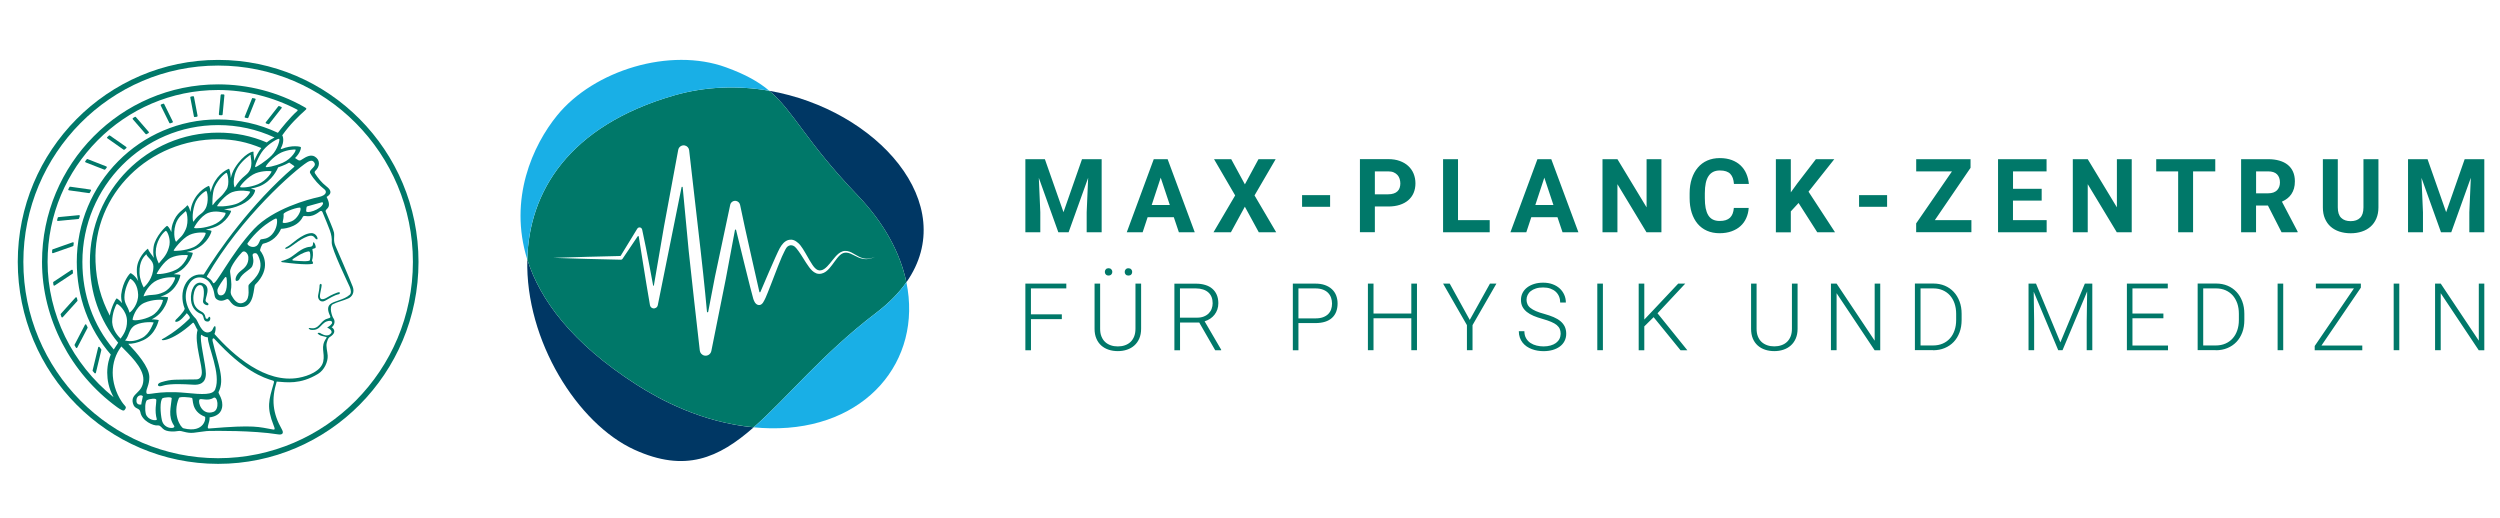
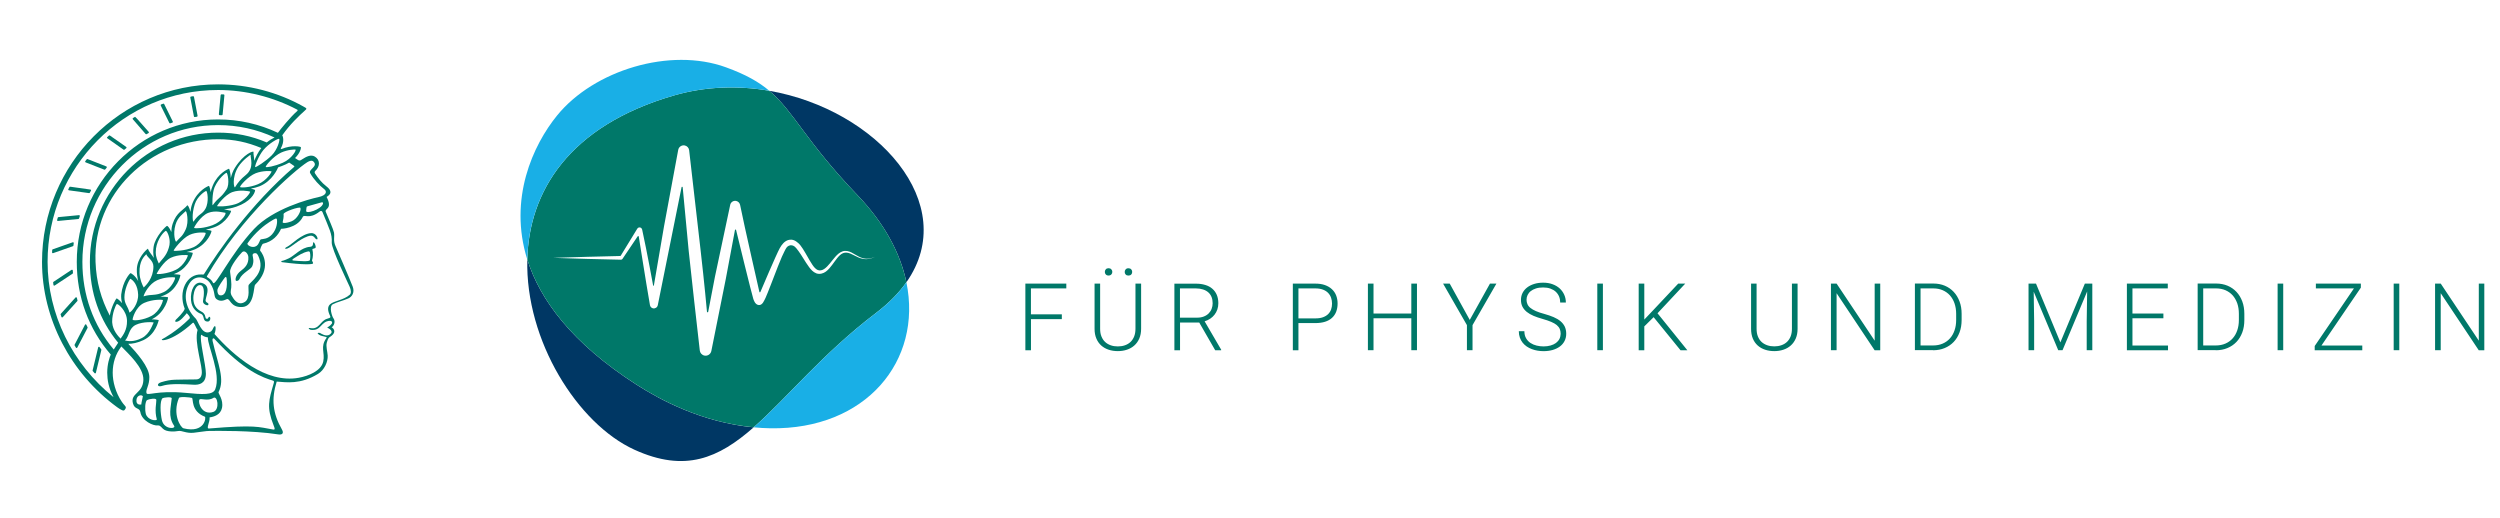
<svg xmlns="http://www.w3.org/2000/svg" width="246" height="51" xml:space="preserve" overflow="hidden">
  <g transform="translate(-6 -6)">
    <g>
      <g>
        <g>
          <g>
            <path d="M50.435 20.004C50.232 27.929 55.391 36.053 60.973 38.577 65.968 40.832 69.243 39.411 72.711 36.393 67.632 35.916 63.51 33.715 61.158 32.214 54.826 28.176 51.675 23.944 50.435 20.004M74.247 3.539C76.674 5.569 77.781 8.411 82.94 13.746 85.61 16.509 87.154 19.434 87.737 22.232 93.147 14.598 84.829 5.37 74.247 3.539" fill="#003764" fill-rule="nonzero" fill-opacity="1" transform="matrix(1 0 0 1.008 7.452 11.365)" />
            <path d="M84.652 19.748C84.401 19.871 84.132 19.959 83.845 19.973 83.562 19.99 83.276 19.92 83.015 19.809 82.755 19.699 82.512 19.553 82.261 19.448 82.013 19.342 81.744 19.298 81.515 19.386 81.285 19.474 81.091 19.673 80.924 19.88 80.751 20.092 80.597 20.321 80.425 20.546 80.253 20.771 80.072 21.001 79.82 21.186 79.573 21.372 79.216 21.482 78.876 21.363 78.545 21.235 78.342 20.988 78.165 20.758 77.989 20.524 77.715 20.101 77.57 19.862 77.283 19.395 76.93 18.9 76.762 18.764 76.59 18.631 76.391 18.569 76.18 18.662 75.972 18.75 75.893 18.909 75.747 19.196 75.602 19.483 75.43 19.827 75.103 20.666 74.776 21.504 74.026 23.454 73.885 23.737 73.744 24.015 73.576 24.496 73.205 24.456 72.826 24.416 72.702 23.922 72.671 23.847 72.566 23.578 70.981 17.162 70.981 17.14 70.981 17.109 70.955 17.082 70.924 17.082 70.893 17.082 70.867 17.109 70.867 17.14 70.867 17.162 69.966 21.906 69.966 21.906L68.545 28.935C68.484 29.249 68.179 29.452 67.866 29.39 67.614 29.337 67.433 29.13 67.407 28.891L67.407 28.887C67.036 25.652 66.665 22.418 66.317 19.178 66.317 19.178 65.73 12.996 65.725 12.965 65.721 12.934 65.699 12.908 65.668 12.908 65.637 12.908 65.615 12.934 65.611 12.965 65.606 12.992 63.276 24.461 63.276 24.461L63.272 24.474C63.228 24.686 63.02 24.818 62.809 24.778 62.65 24.747 62.531 24.615 62.504 24.465 62.081 22.064 61.414 17.81 61.405 17.779 61.401 17.749 61.388 17.718 61.348 17.718 61.317 17.718 61.295 17.749 61.277 17.775 61.26 17.802 59.803 19.946 59.803 19.946L59.799 19.955C59.764 20.004 59.706 20.03 59.653 20.03L56.313 19.951 52.972 19.849 56.313 19.748 59.556 19.668C59.583 19.668 59.609 19.673 59.636 19.628 59.662 19.584 61.26 16.994 61.26 16.994 61.335 16.875 61.498 16.84 61.617 16.915 61.679 16.954 61.714 17.012 61.732 17.078L61.736 17.091C62.222 19.289 62.809 22.515 62.813 22.532 62.817 22.559 62.831 22.576 62.853 22.576 62.875 22.576 62.888 22.563 62.892 22.532 62.897 22.51 63.881 16.809 63.881 16.809L65.284 9.311C65.337 9.016 65.624 8.821 65.92 8.874 66.158 8.918 66.335 9.117 66.361 9.346L66.361 9.355 67.482 19.059C67.853 22.254 68.113 25.078 68.113 25.105 68.117 25.14 68.139 25.167 68.175 25.167 68.214 25.167 68.228 25.14 68.237 25.105 68.241 25.074 68.898 21.698 68.898 21.698L70.399 14.686 70.399 14.677C70.456 14.408 70.721 14.236 70.99 14.293 71.189 14.338 71.334 14.492 71.374 14.682 71.784 16.729 73.267 23.137 73.267 23.159 73.272 23.194 73.289 23.216 73.32 23.216 73.36 23.216 73.373 23.181 73.382 23.154 73.386 23.141 74.953 19.47 75.279 18.9 75.482 18.543 75.738 18.225 76.105 18.11 76.586 17.987 76.85 18.203 77.097 18.406 77.384 18.644 77.72 19.236 77.998 19.717 78.13 19.959 78.346 20.317 78.496 20.538 78.642 20.754 78.814 20.952 79.013 21.036 79.203 21.116 79.45 21.072 79.648 20.935 79.856 20.798 80.037 20.595 80.213 20.387 80.389 20.176 80.557 19.951 80.747 19.739 80.937 19.531 81.157 19.315 81.457 19.214 81.762 19.112 82.08 19.196 82.331 19.324 82.587 19.452 82.817 19.611 83.064 19.73 83.306 19.854 83.576 19.933 83.849 19.937 84.123 19.929 84.396 19.858 84.652 19.748M87.737 22.232C87.15 19.43 85.61 16.504 82.94 13.746 77.781 8.411 76.678 5.569 74.247 3.539 71.211 3.014 67.989 3.098 64.852 3.998 54.468 6.986 50.603 13.428 50.435 20.004 51.679 23.94 54.826 28.176 61.158 32.21 63.51 33.71 67.632 35.912 72.711 36.389 76.007 33.516 79.476 29.196 84.763 25.215 86.02 24.267 87.004 23.265 87.737 22.232" fill="#007869" fill-rule="nonzero" fill-opacity="1" transform="matrix(1 0 0 1.008 7.452 11.365)" />
            <path d="M72.711 36.393C73.249 36.446 73.797 36.477 74.357 36.486 83.743 36.64 89.339 29.906 87.737 22.232 87.004 23.265 86.025 24.267 84.758 25.22 79.472 29.2 76.003 33.52 72.711 36.393M74.247 3.539C73.21 2.67 71.93 1.95 69.984 1.249 64.481-0.741 56.992 1.536 53.374 5.94 50.991 8.839 48.564 14.09 50.431 20.008 50.598 13.433 54.464 6.99 64.847 4.002 67.989 3.093 71.211 3.014 74.247 3.539" fill="#19AFE6" fill-rule="nonzero" fill-opacity="1" transform="matrix(1 0 0 1.008 7.452 11.365)" />
-             <path d="M20.012 39.407C9.444 39.407 0.847 30.811 0.847 20.242 0.847 9.677 9.444 1.077 20.012 1.077 30.581 1.077 39.178 9.673 39.178 20.242 39.178 30.811 30.577 39.407 20.012 39.407M20.012 0.525C9.139 0.525 0.296 9.369 0.296 20.242 0.296 31.115 9.139 39.959 20.012 39.959 30.881 39.959 39.729 31.115 39.729 20.242 39.729 9.373 30.881 0.525 20.012 0.525" fill="#007869" fill-rule="nonzero" fill-opacity="1" transform="matrix(1 0 0 1.008 7.452 11.365)" />
            <path d="M32.964 23.45C32.351 23.988 31.411 24.037 31.031 24.381 30.833 24.562 30.745 24.845 30.956 25.352 31.08 25.643 31.164 25.679 30.745 25.793 30.065 25.974 29.968 26.87 29.103 26.707 28.754 26.641 29.006 26.866 29.13 26.875 29.628 26.923 29.822 26.782 29.999 26.619 30.171 26.455 30.405 26.164 30.674 26.062 30.948 25.957 31.226 25.965 31.23 26.173 31.234 26.332 30.886 26.579 30.74 26.649 30.917 26.742 31.459 27.02 30.996 27.333 30.634 27.581 30.136 27.236 30.065 27.197 29.959 27.135 29.752 27.166 29.822 27.25 30.091 27.576 30.811 27.492 30.678 27.664 30.016 28.556 30.555 29.081 30.352 29.977 30.149 30.886 28.904 31.384 27.942 31.556 24.681 32.144 21.513 29.372 19.651 27.28 19.818 26.883 19.796 26.367 19.628 26.552 19.47 26.724 19.496 27.016 19.108 27.113 18.362 27.302 18.04 26.005 17.806 25.776 16.897 24.884 16.54 23.631 17.082 22.532 17.63 21.42 18.768 21.645 19.223 22.316 19.787 23.15 19.527 23.627 19.849 23.874 20.299 24.222 20.754 23.909 20.873 23.878 21.217 23.785 21.191 24.69 22.36 24.65 23.618 24.606 23.477 22.647 23.657 22.47 25.273 20.895 24.447 19.487 24.156 19.161 24.077 19.073 24.337 18.494 24.43 18.472 25.378 18.261 25.917 17.656 26.204 17.016 26.204 17.016 27.779 16.99 28.34 15.855 28.49 15.551 28.953 16.147 30.008 15.322 30.127 15.229 30.237 15.273 30.281 15.383 30.956 17.043 31.243 17.502 31.19 18.349 31.151 18.962 32.832 22.378 32.955 22.673 33.101 22.987 33.123 23.309 32.964 23.45M25.48 32.099C24.999 33.759 24.761 34.42 25.48 36.225 25.577 36.464 25.648 36.645 25.436 36.609 23.984 36.362 23.671 36.124 19.117 36.508 18.79 36.534 19.223 35.872 19.17 35.422 19.584 35.369 20.251 35.179 20.392 34.5 20.564 33.679 19.99 33.075 20.052 32.955 20.696 31.698 20.012 30.299 19.465 27.96 19.412 27.739 19.54 27.647 19.637 27.748 22.563 30.917 24.43 31.543 25.436 31.843 25.537 31.879 25.515 31.993 25.48 32.099M16.61 36.49C16.31 36.415 15.485 35.1 16.156 33.529 16.226 33.361 17.259 33.467 17.431 33.52 17.603 33.573 17.29 34.809 18.706 35.356 18.852 35.405 18.702 37.007 16.61 36.49M14.479 35.7C14.324 35.007 14.258 33.812 14.545 33.547 14.602 33.494 15.463 33.37 15.445 33.569 15.379 34.394 15.048 35.316 15.675 36.23 15.913 36.57 14.691 36.627 14.479 35.7M19.549 34.884C18.433 35.272 17.991 33.966 18.177 33.684 18.287 33.516 18.993 33.878 19.54 33.52 19.959 33.251 20.193 34.659 19.549 34.884M12.956 33.03C12.89 32.655 13.252 32.302 13.243 31.486 13.234 30.489 12.003 29.121 11.173 28.242 11.566 28.242 12.078 28.15 12.652 27.885 13.892 27.311 14.134 25.992 14.17 25.939 14.187 25.913 13.892 25.855 13.468 25.851 13.512 25.829 13.561 25.807 13.605 25.78 14.819 25.131 15.136 23.724 15.079 23.693 15.057 23.68 14.752 23.635 14.329 23.644 14.448 23.605 14.571 23.56 14.695 23.507 15.979 22.995 16.337 21.57 16.292 21.522 16.27 21.5 16.014 21.451 15.644 21.442 15.758 21.398 15.873 21.349 15.992 21.288 17.162 20.705 17.568 19.395 17.51 19.355 17.484 19.337 17.246 19.289 16.901 19.284 17.162 19.227 17.449 19.139 17.749 19.011 19.006 18.459 19.408 17.259 19.355 17.21 19.333 17.188 19.121 17.131 18.799 17.104 19.05 17.047 19.324 16.972 19.615 16.87 20.855 16.447 21.358 15.26 21.283 15.251 21.116 15.238 20.886 15.154 20.586 15.101 20.926 15.079 21.319 15.017 21.813 14.849 23.154 14.395 23.631 13.587 23.653 13.239 23.653 13.217 23.494 13.146 23.234 13.089 23.543 13.031 23.852 12.956 24.103 12.855 25.356 12.347 25.877 11.116 25.917 11.015 26.146 10.94 26.389 10.847 26.645 10.732 26.777 10.675 26.896 10.613 27.007 10.547 27.069 10.595 27.166 10.662 27.311 10.754 27.501 10.878 27.567 10.904 27.475 10.984 23.212 14.616 20.017 19.201 18.627 21.429 18.587 21.491 18.512 21.482 18.397 21.473 16.906 21.376 16.058 23.15 16.725 24.818 16.641 25.158 15.931 25.811 15.878 25.86 15.825 25.908 15.683 26.116 15.922 26.093 16.27 26.062 16.716 25.502 16.928 25.25 17.016 25.361 17.343 25.634 17.188 25.789 15.917 27.033 14.664 27.704 14.567 27.753 14.09 27.986 15.361 28.145 17.519 26.191 17.647 26.076 17.797 26.641 17.991 26.883 17.621 28.11 18.534 30.471 18.393 31.212 18.366 31.34 18.291 31.707 17.859 31.715 15.719 31.759 15.507 31.663 14.421 31.985 13.914 32.135 14.046 32.47 14.417 32.368 14.836 32.254 15.273 32.086 17.59 32.232 18.155 32.267 18.803 32.117 18.808 31.159 18.812 30.294 18.124 27.704 18.353 27.351 18.662 27.581 18.883 27.594 19.002 27.611 18.971 28.454 20.33 31.181 19.726 32.682 19.5 33.238 18.517 33.198 16.831 33.03 13.945 32.752 13.014 33.375 12.956 33.03M12.903 35.105C12.78 34.61 12.828 33.926 13 33.745 13.327 33.587 13.923 33.525 13.931 33.715 13.949 34.019 13.729 34.738 13.984 35.634 13.923 35.775 13.111 35.714 12.903 35.105M11.919 26.385C12.643 26.04 13.724 26.124 13.667 26.168 13.609 26.217 13.322 27.267 12.506 27.678 11.69 28.088 11.151 27.978 10.856 27.92 11.297 27.439 11.204 26.724 11.919 26.385M10.414 27.735C10.172 27.501 9.642 26.919 9.589 26.168 9.585 26.133 9.585 26.093 9.585 26.058 9.585 25.25 9.942 24.452 10.03 24.363 10.119 24.275 11.032 24.986 11.046 26.001 11.059 26.888 10.657 27.395 10.414 27.735M9.748 28.785C9.744 28.785 9.744 28.79 9.739 28.794 7.718 26.416 6.655 23.468 6.655 20.242 6.655 12.877 12.643 6.889 20.008 6.889 21.95 6.889 23.816 7.295 25.564 8.098 25.334 8.204 25.07 8.362 24.796 8.583 23.26 7.934 21.711 7.625 20.008 7.625 13.049 7.625 7.392 13.287 7.392 20.242 7.392 23.26 8.332 25.913 10.176 28.137 10.07 28.295 9.92 28.525 9.748 28.785M9.722 33.45C5.662 30.215 3.23 25.334 3.23 20.242 3.23 10.992 10.754 3.464 20.008 3.464 22.704 3.464 25.414 4.139 27.792 5.379 27.841 5.406 27.85 5.468 27.806 5.503 27.108 6.112 26.137 7.308 25.895 7.643 24.046 6.778 22.069 6.337 20.008 6.337 12.338 6.337 6.103 12.577 6.103 20.242 6.103 23.662 7.264 26.786 9.448 29.288 9.324 29.58 9.099 30.215 9.099 31.058 9.104 31.759 9.232 32.563 9.722 33.45M22.179 12.943C22.082 12.872 22.982 11.866 23.71 11.588 24.425 11.315 25.202 11.368 25.264 11.403 25.326 11.438 24.796 12.312 23.931 12.661 23.119 12.992 22.276 13.014 22.179 12.943M19.902 14.792C19.915 14.739 20.661 13.689 21.429 13.424 22.162 13.172 23.053 13.34 23.15 13.38 23.247 13.42 22.634 14.338 21.694 14.616 20.846 14.871 19.889 14.845 19.902 14.792M17.647 16.932C17.599 16.906 18.274 15.754 19.037 15.458 19.765 15.18 20.485 15.432 20.705 15.445 20.882 15.458 20.458 16.292 19.456 16.663 18.627 16.972 17.775 16.994 17.647 16.932M15.639 19.152C15.578 19.108 16.469 17.943 17.206 17.603 17.859 17.303 18.711 17.365 18.781 17.413 18.852 17.462 18.433 18.437 17.576 18.817 16.756 19.174 15.701 19.196 15.639 19.152M13.962 21.398C13.998 21.31 14.624 20.189 15.357 19.84 16.085 19.5 16.968 19.571 17.025 19.589 17.087 19.607 16.689 20.604 15.855 21.014 15.035 21.429 13.927 21.482 13.962 21.398M12.674 23.609C12.727 23.322 13.239 22.378 14.002 22.038 14.77 21.694 15.661 21.72 15.763 21.764 15.864 21.808 15.445 22.815 14.673 23.185 13.808 23.596 13.459 23.357 12.674 23.609M12.74 24.244C13.601 23.869 14.536 23.927 14.576 23.966 14.616 24.002 14.302 25.061 13.464 25.511 12.63 25.957 11.685 26.001 11.601 25.895 11.557 25.833 11.88 24.619 12.74 24.244M11.372 21.888C11.703 22.056 12.1 22.537 12.14 23.424 12.175 24.319 11.535 25.074 11.288 25.193 11.112 24.509 10.785 24.368 10.79 23.688 10.794 22.951 11.169 22.139 11.372 21.888M13.645 20.714C13.627 21.861 12.908 22.532 12.691 22.744 12.559 22.515 12.294 21.932 12.277 21.319 12.241 20.136 12.731 19.717 12.943 19.492 13.044 19.827 13.653 20.096 13.645 20.714M15.246 18.309C15.246 18.53 15.22 18.658 15.154 18.874 14.916 19.69 14.434 20.035 14.174 20.401 14.068 20.158 13.879 19.818 13.874 19.302 13.87 18.318 14.47 17.475 14.849 17.21 14.995 17.201 15.246 17.802 15.246 18.309M16.822 17.069C16.491 17.793 16.275 17.819 15.891 18.269 15.825 18.349 15.533 17.581 15.816 16.619 16.041 15.847 16.557 15.564 16.809 15.3 16.901 15.194 17.175 16.297 16.822 17.069M18.759 15.061C18.433 15.63 18.137 15.502 17.59 16.31 17.528 16.398 17.387 15.639 17.713 14.616 17.965 13.826 18.741 13.336 18.825 13.314 18.949 13.287 19.148 14.382 18.759 15.061M20.838 13.168C20.202 14.117 20.167 13.79 19.47 14.717 19.43 14.765 19.417 13.508 19.664 12.952 20.057 12.078 20.732 11.562 20.833 11.544 20.939 11.527 21.186 12.643 20.838 13.168M22.74 11.756C22.223 12.175 21.985 12.458 21.68 12.947 21.579 13.115 21.328 12.012 21.998 10.957 22.413 10.309 23.234 9.726 23.216 9.805 23.159 10.066 23.618 11.046 22.74 11.756M24.474 9.311C25.008 8.676 25.917 8.168 26.018 8.23 26.124 8.296 25.864 9.271 25.281 9.85 24.69 10.432 23.777 10.997 23.671 10.992 23.56 10.984 23.993 9.88 24.474 9.311M10.564 24.271C10.295 23.958 10.044 23.79 10.017 23.808 9.942 23.86 9.505 24.611 9.351 25.489 8.495 23.856 8.023 22.201 7.948 20.246 7.687 13.601 13.252 8.248 20.048 8.27 21.597 8.274 22.872 8.561 24.262 9.126 23.949 9.514 23.724 9.982 23.569 10.375 23.56 10.013 23.468 9.735 23.494 9.51 23.512 9.373 22.532 9.677 21.663 11.059 21.46 11.381 21.336 11.734 21.257 12.06 21.239 11.54 21.116 11.138 21.08 11.147 20.992 11.173 19.999 11.579 19.483 12.793 19.39 13.005 19.324 13.225 19.276 13.437 19.231 13.067 19.139 12.824 19.108 12.824 19.042 12.828 18.005 13.252 17.493 14.501 17.373 14.792 17.312 15.088 17.281 15.361 17.188 14.929 17.02 14.664 16.968 14.73 16.61 15.185 15.909 15.388 15.533 16.535 15.445 16.804 15.41 17.073 15.405 17.325 15.251 16.937 15.035 16.712 14.982 16.725 14.88 16.747 13.821 17.753 13.662 18.768 13.601 19.17 13.627 19.54 13.689 19.854 13.486 19.527 13.217 19.289 13.106 18.953 12.939 19.042 12.043 19.884 12.012 20.966 11.999 21.385 12.065 21.782 12.149 22.113 11.849 21.57 11.429 21.319 11.381 21.345 11.301 21.394 10.635 22.117 10.476 23.419 10.454 23.715 10.489 24.006 10.564 24.271M26.204 9.576C26.883 9.271 27.541 9.267 27.611 9.276 27.766 9.294 27.267 10.176 26.38 10.56 25.467 10.953 24.787 11.023 24.708 10.984 24.589 10.922 25.48 9.903 26.204 9.576M20.163 23.499C19.977 23.459 19.907 23.093 19.946 22.951 20.03 22.634 20.52 21.972 20.696 21.742 20.741 21.685 20.829 21.738 20.842 21.808 20.948 22.572 20.838 23.644 20.163 23.499M23.781 18.689C23.375 18.962 22.793 18.591 22.907 18.424 23.657 17.352 24.659 16.601 25.061 16.354 25.705 15.953 25.771 15.926 25.807 16.151 25.829 16.288 25.833 16.99 25.317 17.559 24.884 18.031 24.456 17.991 24.231 18.04 24.081 18.075 24.09 18.477 23.781 18.689M22.638 24.152C21.884 24.615 21.473 23.728 21.367 23.574 21.323 23.507 21.2 23.313 21.266 22.982 21.319 22.722 21.363 22.364 21.191 21.235 21.116 20.741 22.139 19.509 22.373 19.293 22.612 19.068 22.96 19.404 22.987 19.77 23.031 20.463 22.642 20.824 22.245 21.12 21.76 21.482 21.667 21.954 21.76 22.078 21.795 22.126 22.012 22.126 22.109 21.923 22.4 21.301 23.238 20.988 23.371 20.661 23.578 20.154 23.428 19.823 23.406 19.611 23.388 19.425 23.569 19.377 23.71 19.395 23.887 19.421 23.966 19.664 24.059 19.898 24.597 21.305 23.238 22.157 23.018 22.492 22.916 22.647 23.225 23.79 22.638 24.152M26.451 15.586C26.411 15.361 28.053 14.81 28.11 14.973 28.216 15.273 27.77 16.085 27.223 16.288 26.596 16.517 26.34 16.451 26.363 16.363 26.407 16.195 26.486 15.794 26.451 15.586M30.325 14.585C30.131 15.136 28.604 15.626 28.675 15.242 28.706 15.066 28.679 14.836 28.794 14.819 28.962 14.788 29.447 14.62 30.197 14.43 30.277 14.404 30.374 14.448 30.325 14.585M28.785 10.511C29.01 10.37 29.253 10.309 29.394 10.45 29.889 10.935 28.86 11.209 29.072 11.584 29.421 12.197 29.981 12.784 30.475 13.164 30.705 13.34 30.74 13.742 29.858 13.927 28.966 14.112 25.423 15.048 23.547 17.029 21.204 19.509 19.717 22.726 19.509 22.285 19.306 21.839 18.834 21.769 18.909 21.641 22.272 15.842 27.545 11.293 28.785 10.511M12.449 34.165C12.316 34.191 11.888 34.209 11.985 33.648 12.043 33.304 12.418 33.158 12.608 33.353 12.568 33.622 12.475 33.882 12.449 34.165M31.579 18.737C31.305 18.168 31.49 17.793 31.411 17.373 31.349 17.065 30.895 16.054 30.603 15.348 30.467 15.017 31.309 15.097 30.687 13.905 30.67 13.87 31.552 13.543 30.67 12.872 30.175 12.497 29.827 12.034 29.553 11.619 29.513 11.562 29.478 11.447 29.558 11.376 30.056 10.931 30.069 10.291 29.527 9.964 29.134 9.73 28.684 9.969 28.269 10.238 28.132 10.326 28.066 10.379 27.92 10.322 27.85 10.291 27.709 10.194 27.581 10.105 28.092 9.611 28.189 9.126 28.15 9.042 28.123 8.989 27.285 8.799 26.243 9.227 26.221 9.214 26.195 9.201 26.168 9.188 26.596 8.446 26.358 7.926 26.323 7.89 26.323 7.89 26.323 7.89 26.319 7.89 27.095 6.805 27.867 6.081 28.635 5.388 28.635 5.388 28.653 5.37 28.653 5.37 28.701 5.322 28.719 5.265 28.626 5.203 28.547 5.154 28.525 5.141 28.428 5.088 25.873 3.663 22.956 2.913 20.012 2.913 10.454 2.913 2.683 10.688 2.683 20.242 2.683 25.776 5.494 31.12 10.083 34.434 10.388 34.654 10.6 34.738 10.6 34.738 10.675 34.765 10.754 34.765 10.803 34.703L10.869 34.615C10.913 34.557 10.931 34.504 10.931 34.456 10.931 34.328 10.745 34.218 10.534 33.9 9.911 32.977 9.638 31.932 9.638 31.058 9.638 30.1 9.929 29.227 10.489 28.498 11.182 29.218 12.691 30.546 12.656 31.751 12.621 33.105 11.354 33.039 11.628 34.054 11.8 34.69 12.277 34.429 12.361 34.91 12.502 35.749 13.627 36.283 14.121 36.208 14.24 36.19 14.342 36.287 14.576 36.526 14.911 36.865 15.736 36.821 16.098 36.751 16.447 36.689 16.884 37.002 17.607 36.923 18.517 36.821 18.75 36.751 19.139 36.746 19.796 36.737 23.371 36.684 25.913 37.081 26.349 37.152 26.491 36.953 26.292 36.609 25.37 35.003 25.242 33.644 25.776 31.927 26.716 31.989 28.066 32.245 29.84 31.177 30.471 30.797 30.824 29.99 30.793 29.39 30.771 28.997 30.603 28.507 30.705 28.123 30.842 27.611 30.939 27.625 31.089 27.519 31.768 27.042 31.279 26.663 31.173 26.623 31.376 26.539 31.601 26.093 31.367 25.762 31.243 25.634 30.877 24.593 31.301 24.377 31.759 24.143 32.285 24.046 32.814 23.812 33.176 23.662 33.467 23.238 33.26 22.673 33.008 22.003 31.623 18.825 31.579 18.737" fill="#007869" fill-rule="nonzero" fill-opacity="1" transform="matrix(1 0 0 1.008 7.452 11.365)" />
            <path d="M29.169 17.435C28.251 17.471 27.188 18.591 26.839 18.75 26.473 18.914 26.605 19.02 26.817 18.94 27.276 18.772 27.925 18.075 28.825 17.749 29.535 17.493 29.487 18.075 29.756 18.044 29.88 18.027 29.699 17.413 29.169 17.435" fill="#007869" fill-rule="nonzero" fill-opacity="1" transform="matrix(1 0 0 1.008 7.452 11.365)" />
            <path d="M29.041 20.07C28.997 20.242 28.017 20.163 27.483 20.118 27.355 20.105 27.144 20.087 27.55 19.845 27.872 19.655 28.313 19.328 28.887 19.218 28.935 19.209 29.028 19.223 29.05 19.333 29.107 19.602 29.081 19.893 29.041 20.07M29.377 18.335C29.302 18.353 29.456 18.746 29.059 18.772 28.194 18.825 27.514 19.642 26.985 19.889 26.46 20.136 26.349 20.132 26.27 20.154 26.199 20.171 26.226 20.264 26.283 20.268 28.485 20.564 29.328 20.48 29.346 20.401 29.381 20.251 29.222 20.176 29.257 20.074 29.341 19.827 29.381 19.364 29.288 19.046 29.249 18.896 29.615 18.997 29.615 18.794 29.615 18.68 29.505 18.305 29.377 18.335" fill="#007869" fill-rule="nonzero" fill-opacity="1" transform="matrix(1 0 0 1.008 7.452 11.365)" />
-             <path d="M31.914 23.203C31.746 23.198 31.067 23.512 30.815 23.671 30.67 23.763 29.981 24.187 30.03 23.516 30.047 23.282 30.197 22.695 30.197 22.537 30.193 22.294 29.999 22.391 29.994 22.532 29.986 22.868 29.919 23.128 29.849 23.521 29.791 23.86 30.083 24.28 30.542 24.033 30.921 23.83 31.437 23.485 31.896 23.397 32.007 23.38 32.029 23.207 31.914 23.203" fill="#007869" fill-rule="nonzero" fill-opacity="1" transform="matrix(1 0 0 1.008 7.452 11.365)" />
            <path d="M19.17 25.608C19.037 25.559 19.077 25.829 18.9 25.798 18.671 25.758 18.865 25.551 18.565 25.233 18.415 25.074 18.04 25.008 17.762 24.567 17.325 23.865 17.7 22.303 18.34 22.528 18.697 22.651 18.636 23.481 18.525 24.041 18.459 24.386 18.997 24.558 19.046 24.439 19.13 24.236 18.847 24.253 18.786 24.068 18.689 23.781 19.443 22.642 18.455 22.312 17.731 22.069 17.254 22.978 17.343 23.988 17.418 24.836 17.978 25.189 18.305 25.308 18.741 25.471 18.411 26.067 18.997 26.067 19.253 26.067 19.306 25.661 19.17 25.608" fill="#007869" fill-rule="nonzero" fill-opacity="1" transform="matrix(1 0 0 1.008 7.452 11.365)" />
-             <path d="M24.951 6.8C24.981 6.814 25.017 6.8 25.034 6.778L26.257 5.234C26.288 5.194 26.274 5.137 26.226 5.115 26.155 5.088 26.089 5.057 26.018 5.031 25.988 5.017 25.952 5.031 25.93 5.057L24.703 6.611C24.672 6.65 24.69 6.712 24.739 6.73 24.809 6.747 24.88 6.774 24.951 6.8" fill="#007869" fill-rule="nonzero" fill-opacity="1" transform="matrix(1 0 0 1.008 7.452 11.365)" />
-             <path d="M22.682 6.169C22.753 6.182 22.823 6.196 22.894 6.213 22.929 6.222 22.965 6.2 22.982 6.169L23.697 4.4C23.715 4.356 23.688 4.307 23.644 4.298 23.565 4.28 23.485 4.263 23.406 4.25 23.384 4.245 23.362 4.254 23.353 4.276 23.26 4.501 22.766 5.737 22.625 6.072 22.607 6.112 22.634 6.16 22.682 6.169" fill="#007869" fill-rule="nonzero" fill-opacity="1" transform="matrix(1 0 0 1.008 7.452 11.365)" />
            <path d="M20.163 5.922C20.233 5.922 20.304 5.922 20.374 5.927 20.414 5.927 20.449 5.896 20.454 5.856L20.63 3.976C20.635 3.932 20.599 3.892 20.555 3.892 20.485 3.888 20.414 3.888 20.339 3.888 20.299 3.888 20.264 3.919 20.26 3.958L20.083 5.838C20.083 5.882 20.118 5.922 20.163 5.922" fill="#007869" fill-rule="nonzero" fill-opacity="1" transform="matrix(1 0 0 1.008 7.452 11.365)" />
            <path d="M17.713 6.103C17.784 6.094 17.855 6.081 17.925 6.072 17.969 6.068 17.996 6.024 17.991 5.984L17.634 4.13C17.625 4.091 17.59 4.064 17.546 4.069 17.475 4.078 17.404 4.091 17.334 4.104 17.29 4.113 17.263 4.153 17.272 4.192L17.63 6.046C17.634 6.085 17.674 6.112 17.713 6.103" fill="#007869" fill-rule="nonzero" fill-opacity="1" transform="matrix(1 0 0 1.008 7.452 11.365)" />
            <path d="M15.211 6.677C15.229 6.712 15.269 6.73 15.304 6.716 15.37 6.694 15.441 6.668 15.507 6.646 15.551 6.633 15.573 6.58 15.551 6.54L14.704 4.837C14.686 4.801 14.646 4.788 14.611 4.797 14.545 4.819 14.474 4.845 14.408 4.872 14.364 4.885 14.346 4.938 14.364 4.978Z" fill="#007869" fill-rule="nonzero" fill-opacity="1" transform="matrix(1 0 0 1.008 7.452 11.365)" />
-             <path d="M12.877 7.758C12.899 7.784 12.939 7.793 12.97 7.776 13.031 7.74 13.097 7.705 13.159 7.67 13.203 7.648 13.212 7.59 13.181 7.55L11.915 6.103C11.888 6.077 11.849 6.068 11.818 6.09 11.756 6.125 11.694 6.165 11.632 6.2 11.593 6.227 11.584 6.28 11.615 6.315Z" fill="#007869" fill-rule="nonzero" fill-opacity="1" transform="matrix(1 0 0 1.008 7.452 11.365)" />
+             <path d="M12.877 7.758C12.899 7.784 12.939 7.793 12.97 7.776 13.031 7.74 13.097 7.705 13.159 7.67 13.203 7.648 13.212 7.59 13.181 7.55C11.888 6.077 11.849 6.068 11.818 6.09 11.756 6.125 11.694 6.165 11.632 6.2 11.593 6.227 11.584 6.28 11.615 6.315Z" fill="#007869" fill-rule="nonzero" fill-opacity="1" transform="matrix(1 0 0 1.008 7.452 11.365)" />
            <path d="M10.706 9.289C10.732 9.311 10.772 9.307 10.798 9.285 10.856 9.236 10.913 9.192 10.97 9.143 11.01 9.113 11.006 9.051 10.966 9.02L9.364 7.908C9.333 7.89 9.298 7.89 9.271 7.912 9.214 7.961 9.161 8.009 9.104 8.058 9.068 8.089 9.073 8.151 9.113 8.177Z" fill="#007869" fill-rule="nonzero" fill-opacity="1" transform="matrix(1 0 0 1.008 7.452 11.365)" />
            <path d="M8.813 11.24C8.843 11.253 8.879 11.244 8.901 11.218 8.949 11.16 8.993 11.103 9.042 11.046 9.077 11.006 9.06 10.944 9.011 10.926L7.167 10.207C7.136 10.194 7.1 10.207 7.078 10.233 7.034 10.291 6.986 10.353 6.941 10.41 6.911 10.45 6.928 10.507 6.977 10.529Z" fill="#007869" fill-rule="nonzero" fill-opacity="1" transform="matrix(1 0 0 1.008 7.452 11.365)" />
            <path d="M5.331 13.256 7.308 13.53C7.339 13.534 7.37 13.517 7.387 13.49 7.422 13.424 7.458 13.358 7.497 13.292 7.524 13.243 7.493 13.186 7.44 13.181L5.454 12.903C5.423 12.899 5.388 12.916 5.375 12.947 5.34 13.014 5.309 13.08 5.273 13.15 5.247 13.19 5.278 13.248 5.331 13.256" fill="#007869" fill-rule="nonzero" fill-opacity="1" transform="matrix(1 0 0 1.008 7.452 11.365)" />
            <path d="M4.25 16.248 6.262 16.054C6.293 16.05 6.319 16.032 6.328 16.001 6.35 15.926 6.372 15.855 6.399 15.78 6.416 15.727 6.372 15.675 6.319 15.679L4.294 15.873C4.263 15.878 4.236 15.9 4.228 15.931 4.205 16.006 4.188 16.076 4.17 16.151 4.153 16.204 4.197 16.253 4.25 16.248" fill="#007869" fill-rule="nonzero" fill-opacity="1" transform="matrix(1 0 0 1.008 7.452 11.365)" />
            <path d="M5.776 18.644C5.785 18.565 5.794 18.49 5.803 18.411 5.812 18.353 5.754 18.309 5.701 18.331L3.738 19.015C3.707 19.024 3.689 19.05 3.685 19.081 3.68 19.161 3.676 19.236 3.672 19.315 3.667 19.368 3.72 19.408 3.773 19.39L5.724 18.711C5.754 18.697 5.776 18.671 5.776 18.644" fill="#007869" fill-rule="nonzero" fill-opacity="1" transform="matrix(1 0 0 1.008 7.452 11.365)" />
            <path d="M5.728 21.323C5.724 21.244 5.715 21.16 5.71 21.08 5.706 21.023 5.64 20.988 5.591 21.019L3.813 22.188C3.786 22.206 3.773 22.232 3.777 22.263 3.786 22.342 3.799 22.418 3.808 22.497 3.817 22.55 3.879 22.581 3.927 22.55L5.688 21.394C5.719 21.376 5.732 21.349 5.728 21.323" fill="#007869" fill-rule="nonzero" fill-opacity="1" transform="matrix(1 0 0 1.008 7.452 11.365)" />
            <path d="M6.174 24.002C6.152 23.918 6.13 23.838 6.112 23.755 6.099 23.697 6.024 23.675 5.979 23.719L4.532 25.312C4.514 25.334 4.506 25.361 4.514 25.387 4.541 25.462 4.567 25.542 4.594 25.617 4.611 25.67 4.682 25.683 4.722 25.643L6.152 24.072C6.174 24.055 6.178 24.028 6.174 24.002" fill="#007869" fill-rule="nonzero" fill-opacity="1" transform="matrix(1 0 0 1.008 7.452 11.365)" />
            <path d="M6.911 26.38 5.891 28.322C5.878 28.344 5.878 28.375 5.891 28.397 5.935 28.468 5.975 28.543 6.019 28.613 6.05 28.662 6.125 28.662 6.152 28.609L7.162 26.689C7.175 26.667 7.175 26.641 7.162 26.619 7.122 26.539 7.083 26.464 7.047 26.385 7.021 26.323 6.941 26.323 6.911 26.38" fill="#007869" fill-rule="nonzero" fill-opacity="1" transform="matrix(1 0 0 1.008 7.452 11.365)" />
            <path d="M8.345 28.56C8.305 28.507 8.226 28.525 8.208 28.587L7.661 30.837C7.656 30.864 7.661 30.886 7.678 30.903 7.736 30.97 7.793 31.036 7.851 31.102 7.89 31.146 7.97 31.128 7.983 31.071L8.521 28.843C8.526 28.821 8.521 28.799 8.508 28.781 8.455 28.71 8.402 28.635 8.345 28.56" fill="#007869" fill-rule="nonzero" fill-opacity="1" transform="matrix(1 0 0 1.008 7.452 11.365)" />
-             <path d="M235.498 10.216 235.498 17.352 236.968 17.352 236.968 15.401 236.822 12.038 238.742 17.352 239.752 17.352 241.676 12.034 241.53 15.401 241.53 17.352 243.004 17.352 243.004 10.216 241.072 10.216 239.249 15.392 237.418 10.216ZM231.112 10.216 231.112 14.924C231.112 15.392 231.001 15.732 230.781 15.944 230.56 16.16 230.251 16.266 229.85 16.266 229.457 16.266 229.144 16.16 228.923 15.944 228.698 15.732 228.587 15.388 228.587 14.924L228.587 10.216 227.118 10.216 227.118 14.924C227.118 15.335 227.184 15.701 227.321 16.014 227.458 16.328 227.643 16.593 227.886 16.804 228.129 17.016 228.415 17.175 228.751 17.285 229.086 17.391 229.452 17.449 229.85 17.449 230.247 17.449 230.609 17.396 230.944 17.285 231.279 17.179 231.566 17.016 231.809 16.804 232.052 16.593 232.241 16.328 232.378 16.014 232.515 15.697 232.586 15.335 232.586 14.924L232.586 10.216ZM220.547 11.407 221.73 11.407C222.127 11.407 222.418 11.504 222.608 11.694 222.798 11.888 222.895 12.153 222.895 12.489 222.895 12.647 222.868 12.793 222.82 12.921 222.771 13.049 222.696 13.159 222.604 13.256 222.507 13.349 222.387 13.42 222.242 13.473 222.096 13.521 221.928 13.548 221.734 13.548L220.547 13.548ZM223.054 17.352 224.634 17.352 224.634 17.281 223.089 14.364C223.283 14.276 223.46 14.17 223.619 14.051 223.777 13.931 223.91 13.79 224.02 13.627 224.13 13.464 224.214 13.283 224.276 13.075 224.338 12.868 224.364 12.634 224.364 12.374 224.364 12.021 224.303 11.712 224.183 11.443 224.064 11.173 223.888 10.948 223.663 10.767 223.438 10.586 223.16 10.45 222.833 10.357 222.507 10.264 222.136 10.216 221.725 10.216L219.073 10.216 219.073 17.352 220.543 17.352 220.543 14.739 221.712 14.739ZM216.531 10.216 210.72 10.216 210.72 11.407 212.878 11.407 212.878 17.352 214.347 17.352 214.347 11.407 216.531 11.407ZM208.315 10.216 206.85 10.216 206.85 14.92 203.981 10.216 202.512 10.216 202.512 17.352 203.981 17.352 203.981 12.656 206.841 17.352 208.31 17.352 208.31 10.216ZM199.454 13.106 196.629 13.106 196.629 11.407 199.93 11.407 199.93 10.216 195.155 10.216 195.155 17.352 199.939 17.352 199.939 16.169 196.625 16.169 196.625 14.258 199.449 14.258 199.449 13.106ZM192.45 11.059 192.45 10.216 187.102 10.216 187.102 11.407 190.623 11.407 187.098 16.486 187.098 17.347 192.534 17.347 192.534 16.164 188.938 16.164ZM184.238 13.724 181.48 13.724 181.48 14.867 184.238 14.867ZM177.367 17.352 179.115 17.352 176.507 13.389 179.04 10.22 177.23 10.22 175.412 12.568 174.764 13.455 174.764 10.22 173.294 10.22 173.294 17.356 174.764 17.356 174.764 15.313 175.527 14.492ZM169.159 14.973C169.142 15.185 169.102 15.37 169.04 15.533 168.978 15.692 168.89 15.825 168.78 15.931 168.665 16.036 168.528 16.116 168.36 16.169 168.193 16.222 167.994 16.248 167.76 16.248 167.5 16.248 167.275 16.2 167.09 16.107 166.904 16.014 166.754 15.873 166.639 15.688 166.525 15.502 166.441 15.269 166.383 14.991 166.331 14.713 166.304 14.39 166.304 14.02L166.304 13.539C166.304 12.78 166.423 12.219 166.67 11.862 166.913 11.5 167.284 11.319 167.778 11.319 168.021 11.319 168.224 11.345 168.396 11.403 168.563 11.46 168.705 11.544 168.811 11.654 168.916 11.765 169 11.902 169.058 12.065 169.115 12.228 169.15 12.418 169.168 12.63L170.637 12.63C170.602 12.268 170.518 11.932 170.382 11.623 170.249 11.315 170.059 11.05 169.821 10.825 169.583 10.6 169.292 10.428 168.952 10.3 168.612 10.176 168.219 10.11 167.774 10.11 167.323 10.11 166.913 10.189 166.547 10.348 166.18 10.507 165.872 10.737 165.616 11.037 165.36 11.332 165.161 11.694 165.02 12.118 164.879 12.541 164.808 13.018 164.808 13.543L164.808 14.015C164.808 14.54 164.874 15.017 165.011 15.441 165.148 15.864 165.342 16.226 165.594 16.522 165.845 16.817 166.154 17.047 166.52 17.206 166.887 17.365 167.297 17.444 167.751 17.444 168.193 17.444 168.585 17.382 168.93 17.259 169.274 17.135 169.57 16.968 169.808 16.751 170.051 16.535 170.24 16.275 170.377 15.97 170.514 15.666 170.598 15.335 170.62 14.973ZM162.037 10.216 160.572 10.216 160.572 14.92 157.703 10.216 156.234 10.216 156.234 17.352 157.703 17.352 157.703 12.656 160.563 17.352 162.032 17.352 162.032 10.216ZM150.51 12.021 151.406 14.691 149.623 14.691ZM152.302 17.352 153.864 17.352 151.194 10.216 149.831 10.216 147.174 17.352 148.736 17.352 149.226 15.882 151.803 15.882ZM142.016 10.216 140.546 10.216 140.546 17.352 145.135 17.352 145.135 16.169 142.016 16.169ZM133.834 11.407 135.149 11.407C135.356 11.407 135.537 11.438 135.692 11.504 135.842 11.571 135.965 11.659 136.062 11.765 136.16 11.875 136.23 11.999 136.274 12.144 136.318 12.286 136.341 12.435 136.341 12.586 136.341 12.736 136.318 12.881 136.274 13.014 136.23 13.146 136.16 13.256 136.062 13.349 135.965 13.442 135.842 13.517 135.692 13.565 135.542 13.618 135.361 13.645 135.149 13.645L133.834 13.645ZM135.149 14.836C135.568 14.836 135.948 14.783 136.279 14.677 136.61 14.571 136.892 14.421 137.122 14.223 137.351 14.024 137.528 13.79 137.647 13.512 137.766 13.234 137.828 12.921 137.828 12.577 137.828 12.237 137.766 11.924 137.647 11.632 137.528 11.341 137.351 11.094 137.122 10.882 136.892 10.67 136.61 10.507 136.279 10.388 135.948 10.269 135.573 10.211 135.149 10.211L132.365 10.211 132.365 17.347 133.834 17.347 133.834 14.832 135.149 14.832ZM129.43 13.724 126.672 13.724 126.672 14.867 129.43 14.867ZM119.7 10.216 118.009 10.216 120.088 13.755 117.956 17.352 119.669 17.352 121.041 14.854 122.413 17.352 124.126 17.352 121.994 13.755 124.073 10.216 122.383 10.216 121.045 12.674ZM112.762 12.021 113.658 14.691 111.875 14.691ZM114.55 17.352 116.112 17.352 113.442 10.216 112.078 10.216 109.422 17.352 110.984 17.352 111.474 15.882 114.051 15.882ZM99.444 10.216 99.444 17.352 100.914 17.352 100.914 15.401 100.768 12.038 102.688 17.352 103.698 17.352 105.622 12.034 105.477 15.401 105.477 17.352 106.951 17.352 106.951 10.216 105.018 10.216 103.195 15.392 101.364 10.216Z" fill="#007869" fill-rule="nonzero" fill-opacity="1" transform="matrix(1 0 0 1.008 7.452 11.365)" />
            <path d="M243.004 22.36 242.462 22.36 242.462 27.934 238.715 22.36 238.159 22.36 238.159 28.865 238.715 28.865 238.715 23.3 242.457 28.869 243.004 28.869ZM234.638 22.36 234.086 22.36 234.086 28.865 234.638 28.865ZM230.856 22.757 230.856 22.364 226.43 22.364 226.43 22.832 230.176 22.832 226.315 28.454 226.315 28.869 230.997 28.869 230.997 28.406 226.981 28.406ZM223.217 22.36 222.665 22.36 222.665 28.865 223.217 28.865ZM216.615 22.832C216.951 22.832 217.255 22.89 217.533 23.009 217.807 23.128 218.041 23.291 218.239 23.507 218.433 23.724 218.583 23.984 218.694 24.288 218.8 24.593 218.853 24.933 218.853 25.308L218.853 25.917C218.853 26.288 218.8 26.623 218.694 26.927 218.588 27.232 218.438 27.497 218.239 27.713 218.041 27.934 217.802 28.101 217.524 28.22 217.246 28.34 216.929 28.401 216.58 28.401L215.344 28.401 215.344 22.832ZM216.58 28.869C216.999 28.869 217.379 28.799 217.723 28.657 218.067 28.516 218.363 28.317 218.61 28.061 218.857 27.806 219.051 27.492 219.188 27.13 219.325 26.769 219.391 26.363 219.391 25.913L219.391 25.317C219.391 24.871 219.325 24.465 219.188 24.103 219.051 23.741 218.861 23.428 218.614 23.168 218.367 22.907 218.076 22.709 217.736 22.567 217.396 22.426 217.021 22.356 216.615 22.356L214.797 22.356 214.797 28.86 216.58 28.86ZM211.426 25.286 208.381 25.286 208.381 22.832 211.858 22.832 211.858 22.364 207.834 22.364 207.834 28.869 211.88 28.869 211.88 28.406 208.381 28.406 208.381 25.749 211.426 25.749ZM198.156 22.36 198.156 28.865 198.708 28.865 198.708 26.023 198.664 23.15 201.078 28.865 201.501 28.865 203.924 23.128 203.88 26.023 203.88 28.865 204.431 28.865 204.431 22.36 203.699 22.36 201.289 28.101 198.889 22.36ZM188.792 22.832C189.127 22.832 189.436 22.89 189.71 23.009 189.984 23.128 190.217 23.291 190.416 23.507 190.61 23.724 190.765 23.984 190.871 24.288 190.976 24.593 191.034 24.933 191.034 25.308L191.034 25.917C191.034 26.288 190.981 26.623 190.875 26.927 190.769 27.232 190.619 27.497 190.42 27.713 190.222 27.934 189.984 28.101 189.706 28.22 189.428 28.34 189.11 28.401 188.761 28.401L187.53 28.401 187.53 22.832ZM188.757 28.869C189.176 28.869 189.556 28.799 189.9 28.657 190.244 28.516 190.54 28.317 190.787 28.061 191.034 27.806 191.228 27.492 191.365 27.13 191.502 26.769 191.572 26.363 191.572 25.913L191.572 25.317C191.572 24.871 191.506 24.465 191.365 24.103 191.228 23.741 191.038 23.428 190.791 23.168 190.544 22.907 190.253 22.709 189.913 22.567 189.573 22.426 189.198 22.356 188.792 22.356L186.974 22.356 186.974 28.86 188.757 28.86ZM183.563 22.36 183.016 22.36 183.016 27.934 179.269 22.36 178.713 22.36 178.713 28.865 179.269 28.865 179.269 23.3 183.011 28.869 183.563 28.869ZM174.874 22.36 174.874 26.769C174.874 27.055 174.83 27.307 174.746 27.519 174.658 27.735 174.538 27.912 174.384 28.057 174.23 28.198 174.049 28.309 173.832 28.379 173.621 28.454 173.387 28.49 173.135 28.49 172.884 28.49 172.65 28.454 172.438 28.379 172.226 28.304 172.041 28.198 171.886 28.057 171.732 27.916 171.613 27.735 171.524 27.519 171.436 27.302 171.396 27.055 171.396 26.769L171.396 22.36 170.854 22.36 170.854 26.769C170.854 27.135 170.911 27.453 171.026 27.726 171.141 28 171.304 28.225 171.507 28.406 171.71 28.587 171.953 28.724 172.235 28.816 172.513 28.909 172.817 28.953 173.14 28.953 173.453 28.953 173.753 28.909 174.031 28.816 174.309 28.724 174.552 28.591 174.759 28.406 174.967 28.225 175.13 27.995 175.249 27.726 175.368 27.453 175.43 27.135 175.43 26.769L175.43 22.36ZM163.912 28.869 164.583 28.869 161.648 25.259 164.376 22.364 163.683 22.364 161.234 24.946 160.347 25.873 160.347 22.364 159.795 22.364 159.795 28.869 160.347 28.869 160.347 26.539 161.265 25.639ZM156.274 22.36 155.722 22.36 155.722 28.865 156.274 28.865ZM151.993 27.77C151.914 27.92 151.799 28.048 151.653 28.159 151.508 28.265 151.327 28.348 151.119 28.406 150.912 28.463 150.682 28.494 150.431 28.494 150.206 28.494 149.985 28.468 149.76 28.415 149.535 28.362 149.336 28.278 149.156 28.163 148.975 28.048 148.829 27.894 148.719 27.704 148.604 27.514 148.547 27.285 148.547 27.011L147.999 27.011C147.999 27.241 148.035 27.448 148.101 27.634 148.167 27.819 148.26 27.986 148.374 28.128 148.489 28.273 148.626 28.397 148.78 28.503 148.935 28.609 149.107 28.693 149.284 28.759 149.464 28.825 149.65 28.878 149.848 28.909 150.043 28.94 150.237 28.957 150.431 28.957 150.753 28.957 151.049 28.918 151.322 28.843 151.596 28.763 151.834 28.653 152.033 28.507 152.231 28.362 152.386 28.185 152.496 27.973 152.606 27.762 152.664 27.528 152.664 27.258 152.664 26.998 152.615 26.764 152.523 26.566 152.425 26.367 152.289 26.191 152.103 26.036 151.918 25.882 151.693 25.749 151.424 25.634 151.155 25.52 150.85 25.418 150.506 25.321 150.179 25.233 149.901 25.145 149.681 25.047 149.456 24.951 149.279 24.845 149.138 24.734 148.997 24.624 148.904 24.5 148.847 24.368 148.789 24.236 148.758 24.094 148.758 23.94 148.758 23.777 148.794 23.622 148.864 23.477 148.935 23.331 149.036 23.203 149.173 23.097 149.31 22.987 149.478 22.903 149.681 22.837 149.884 22.77 150.122 22.74 150.391 22.74 150.66 22.74 150.899 22.775 151.106 22.85 151.313 22.925 151.49 23.026 151.636 23.159 151.777 23.291 151.887 23.446 151.962 23.627 152.037 23.808 152.072 24.002 152.072 24.213L152.628 24.213C152.628 23.944 152.576 23.688 152.47 23.454 152.364 23.221 152.218 23.013 152.024 22.837 151.83 22.66 151.596 22.523 151.318 22.422 151.044 22.32 150.731 22.272 150.391 22.272 150.073 22.272 149.778 22.312 149.513 22.395 149.244 22.479 149.014 22.59 148.82 22.74 148.626 22.885 148.476 23.066 148.37 23.269 148.264 23.477 148.211 23.702 148.211 23.953 148.211 24.209 148.26 24.434 148.361 24.624 148.463 24.814 148.604 24.981 148.785 25.127 148.97 25.273 149.191 25.401 149.451 25.511 149.712 25.621 150.007 25.718 150.338 25.811 150.678 25.908 150.96 26.001 151.185 26.098 151.411 26.195 151.596 26.296 151.733 26.411 151.869 26.526 151.971 26.654 152.028 26.791 152.086 26.927 152.117 27.086 152.117 27.267 152.108 27.453 152.072 27.62 151.993 27.77M141.199 22.36 140.546 22.36 142.894 26.416 142.894 28.865 143.445 28.865 143.445 26.416 145.797 22.36 145.162 22.36 143.172 25.908ZM137.978 22.36 137.422 22.36 137.422 25.281 133.702 25.281 133.702 22.36 133.15 22.36 133.15 28.865 133.702 28.865 133.702 25.745 137.422 25.745 137.422 28.865 137.978 28.865ZM126.314 22.832 127.983 22.832C128.269 22.832 128.521 22.872 128.728 22.951 128.936 23.031 129.108 23.137 129.236 23.274 129.368 23.41 129.465 23.569 129.527 23.746 129.589 23.927 129.62 24.116 129.62 24.315 129.62 24.518 129.589 24.708 129.527 24.884 129.465 25.061 129.368 25.211 129.236 25.343 129.103 25.471 128.936 25.573 128.728 25.648 128.521 25.723 128.269 25.758 127.983 25.758L126.314 25.758ZM127.978 26.217C128.336 26.217 128.653 26.173 128.927 26.089 129.2 26.005 129.43 25.877 129.611 25.714 129.796 25.551 129.933 25.348 130.026 25.114 130.118 24.875 130.167 24.606 130.167 24.306 130.167 24.019 130.118 23.759 130.026 23.521 129.933 23.282 129.792 23.079 129.606 22.907 129.421 22.735 129.192 22.603 128.922 22.506 128.649 22.409 128.336 22.364 127.978 22.364L125.763 22.364 125.763 28.869 126.314 28.869 126.314 26.217Z" fill="#007869" fill-rule="nonzero" fill-opacity="1" transform="matrix(1 0 0 1.008 7.452 11.365)" />
            <path d="M114.66 22.832 116.218 22.832C116.487 22.832 116.725 22.868 116.928 22.934 117.136 23 117.308 23.097 117.449 23.221 117.59 23.344 117.696 23.499 117.767 23.675 117.837 23.852 117.873 24.055 117.873 24.28 117.873 24.465 117.842 24.642 117.776 24.814 117.714 24.986 117.617 25.136 117.489 25.264 117.361 25.392 117.202 25.498 117.008 25.573 116.813 25.652 116.593 25.687 116.341 25.687L114.656 25.687 114.656 22.832ZM118.124 28.869 118.711 28.869 118.711 28.812 117.083 26.045C117.281 25.983 117.462 25.899 117.63 25.789 117.798 25.679 117.939 25.546 118.058 25.396 118.177 25.246 118.27 25.074 118.336 24.884 118.402 24.695 118.433 24.491 118.433 24.28 118.433 23.971 118.38 23.697 118.279 23.459 118.177 23.221 118.027 23.022 117.837 22.859 117.648 22.695 117.414 22.572 117.14 22.492 116.866 22.409 116.562 22.369 116.222 22.369L114.108 22.369 114.108 28.873 114.664 28.873 114.664 26.164 116.553 26.164ZM109.316 21.477C109.382 21.544 109.47 21.579 109.585 21.579 109.7 21.579 109.793 21.544 109.859 21.477 109.925 21.411 109.956 21.328 109.956 21.226 109.956 21.125 109.925 21.041 109.859 20.97 109.793 20.899 109.7 20.864 109.585 20.864 109.47 20.864 109.382 20.899 109.316 20.97 109.25 21.041 109.219 21.125 109.219 21.226 109.219 21.328 109.25 21.407 109.316 21.477M107.361 21.473C107.427 21.539 107.516 21.575 107.63 21.575 107.745 21.575 107.833 21.539 107.899 21.473 107.966 21.402 108.001 21.323 108.001 21.222 108.001 21.12 107.966 21.036 107.899 20.966 107.833 20.895 107.741 20.86 107.63 20.86 107.516 20.86 107.423 20.895 107.361 20.966 107.295 21.036 107.264 21.12 107.264 21.222 107.264 21.323 107.295 21.402 107.361 21.473M110.278 22.36 110.278 26.769C110.278 27.055 110.234 27.307 110.15 27.519 110.066 27.731 109.943 27.912 109.793 28.057 109.638 28.203 109.457 28.309 109.241 28.384 109.029 28.459 108.795 28.494 108.539 28.494 108.283 28.494 108.054 28.459 107.842 28.384 107.63 28.309 107.445 28.203 107.29 28.057 107.136 27.916 107.017 27.735 106.929 27.519 106.84 27.302 106.801 27.055 106.801 26.769L106.801 22.36 106.253 22.36 106.253 26.769C106.253 27.135 106.311 27.453 106.43 27.726 106.545 28 106.708 28.225 106.911 28.406 107.118 28.587 107.357 28.724 107.639 28.816 107.917 28.909 108.217 28.953 108.544 28.953 108.861 28.953 109.157 28.909 109.435 28.816 109.713 28.724 109.956 28.591 110.163 28.406 110.371 28.225 110.534 27.995 110.653 27.726 110.772 27.453 110.834 27.135 110.834 26.769L110.834 22.36ZM103.028 25.361 99.992 25.361 99.992 22.832 103.473 22.832 103.473 22.364 99.444 22.364 99.444 28.869 99.996 28.869 99.996 25.829 103.032 25.829 103.032 25.361Z" fill="#007869" fill-rule="nonzero" fill-opacity="1" transform="matrix(1 0 0 1.008 7.452 11.365)" />
          </g>
        </g>
      </g>
    </g>
  </g>
</svg>